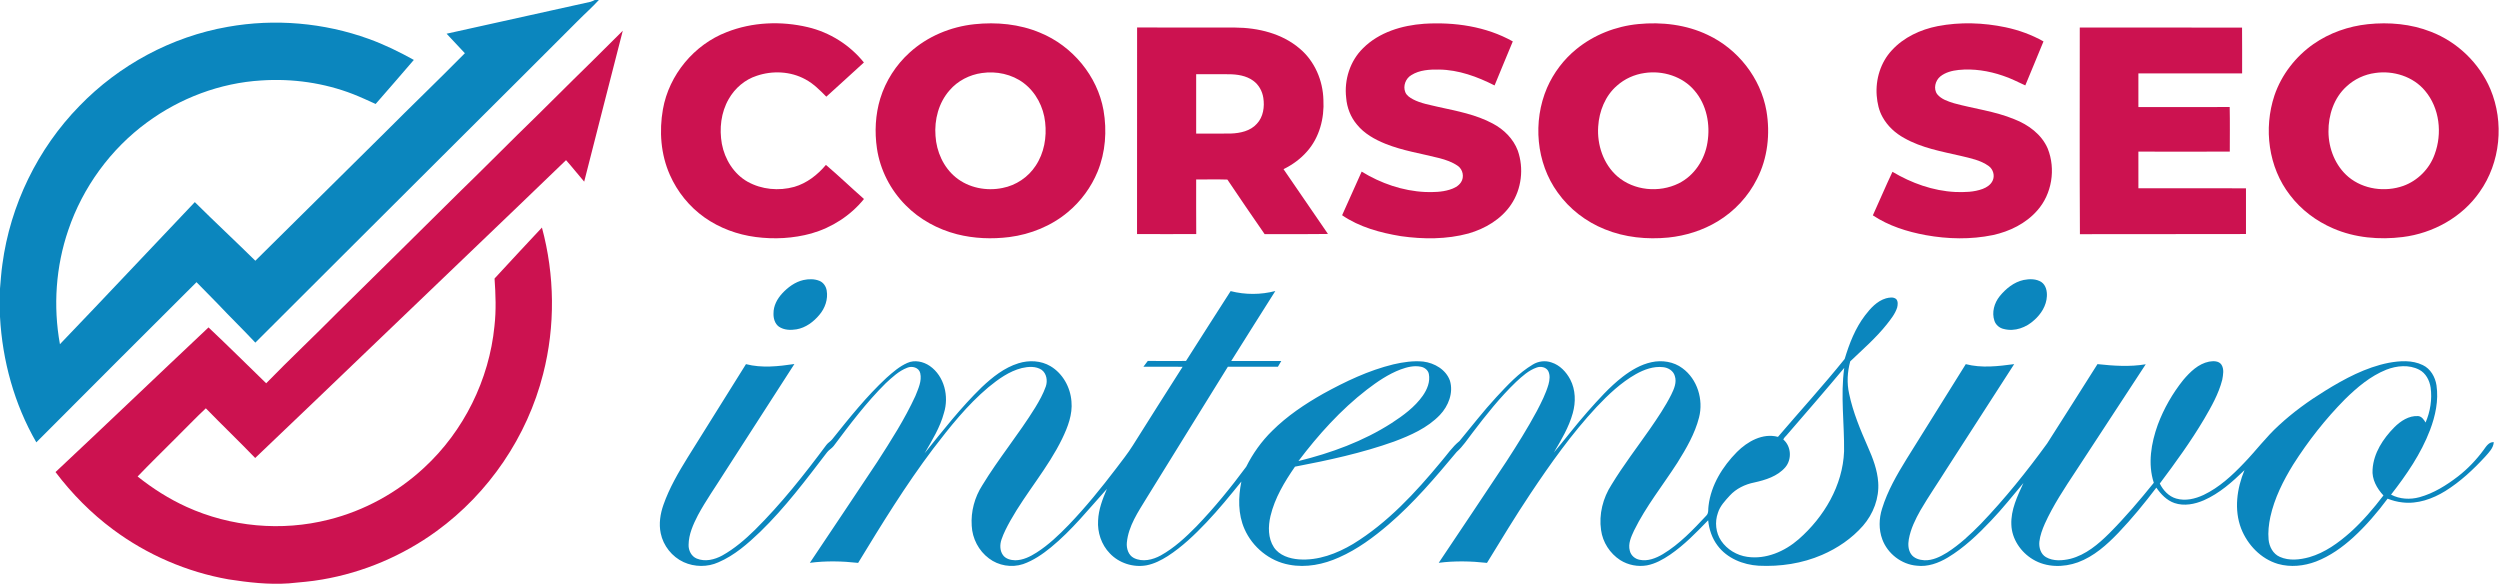
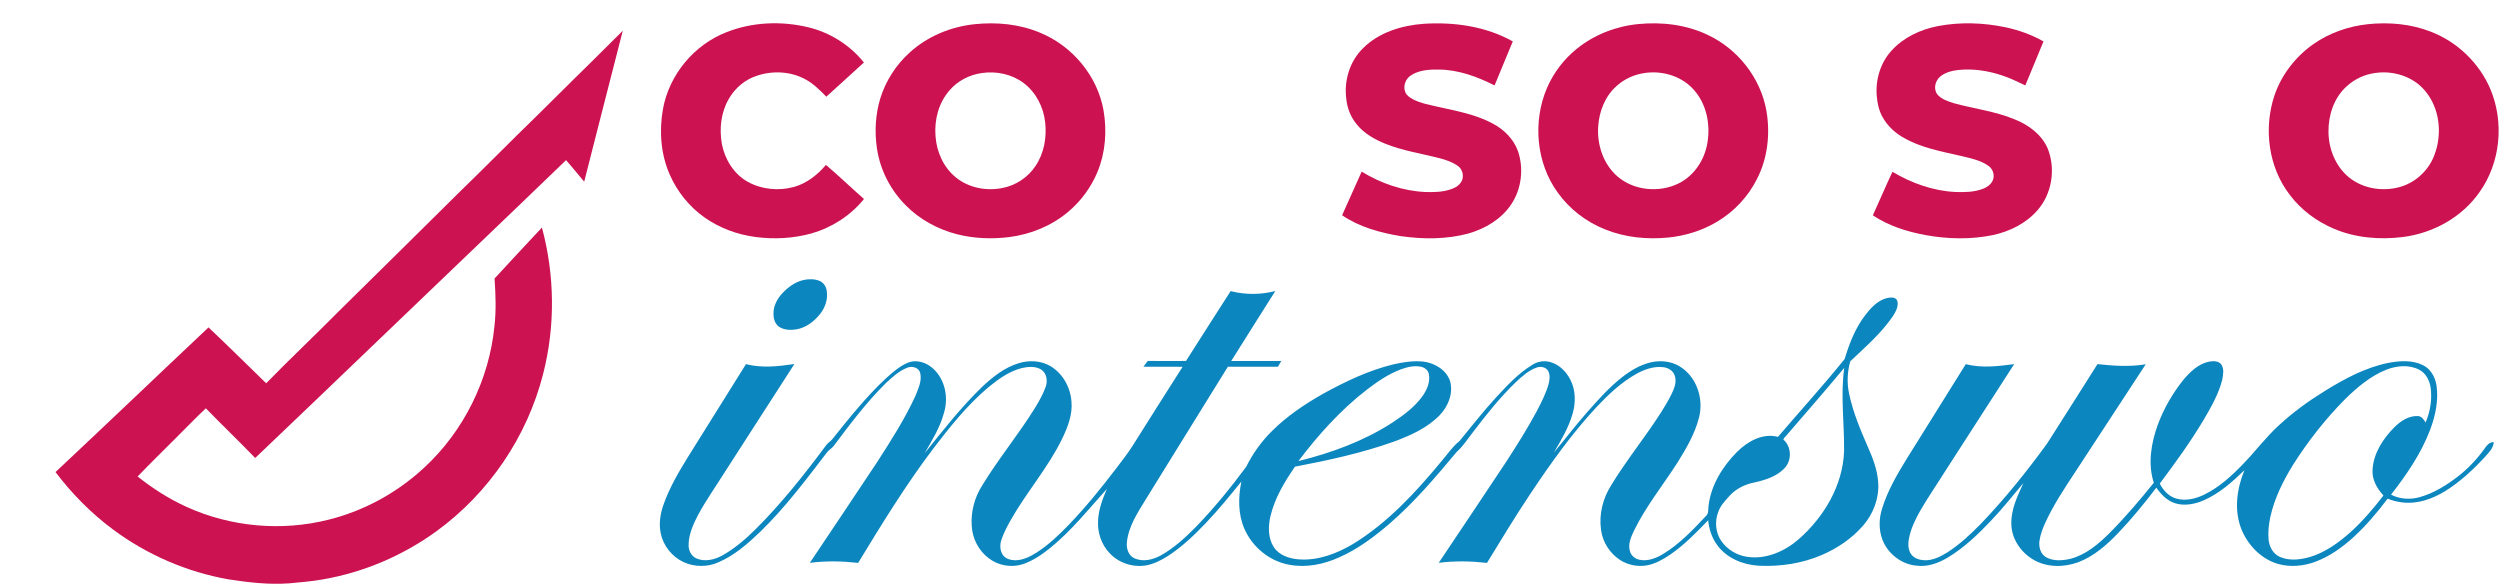
<svg xmlns="http://www.w3.org/2000/svg" width="2354pt" height="552pt" viewBox="0 0 2354 552" version="1.1">
  <g id="#0b86beff">
-     <path fill="#0b86be" opacity="1.00" d=" M 560.02 0.00 L 563.89 0.00 C 557.53 6.96 550.45 13.18 543.84 19.88 C 473.75 90.12 403.26 159.95 333.10 230.12 C 302.18 260.93 271.32 291.79 240.43 322.62 C 228.83 310.21 216.62 298.39 204.98 286.01 C 198.44 279.13 191.59 272.56 185.03 265.70 C 134.65 315.87 84.39 366.16 34.20 416.51 C 13.47 380.61 2.24 339.61 0.00 298.31 L 0.00 271.73 C 0.69 264.09 1.14 256.41 2.25 248.81 C 9.67 193.10 35.47 140.01 74.76 99.82 C 112.07 61.24 161.60 34.50 214.53 25.26 C 258.74 17.36 305.00 21.36 347.24 36.63 C 361.94 41.94 376.02 48.83 389.66 56.42 C 377.76 70.32 365.74 84.12 353.70 97.90 C 346.69 94.72 339.70 91.47 332.53 88.65 C 305.12 77.99 275.34 73.80 246.03 75.75 C 207.29 78.08 169.55 92.33 138.36 115.31 C 104.09 140.43 77.97 176.35 64.32 216.56 C 52.53 250.94 49.95 288.35 56.43 324.09 C 99.03 279.74 141.06 234.86 183.44 190.31 C 202.21 208.94 221.59 226.95 240.43 245.52 C 281.01 205.39 321.60 165.28 362.12 125.10 C 387.16 99.94 412.80 75.39 437.73 50.11 C 431.92 44.05 426.32 37.81 420.52 31.74 C 465.70 21.74 510.87 11.67 556.06 1.70 C 557.47 1.36 558.71 0.61 560.02 0.00 Z" />
    <path fill="#0b86be" opacity="1.00" d=" M 756.45 263.69 C 761.45 262.59 766.88 262.50 771.68 264.49 C 775.34 266.01 777.80 269.68 778.41 273.54 C 779.84 281.74 776.85 290.25 771.51 296.49 C 766.00 303.08 758.62 308.62 749.99 310.10 C 744.43 311.04 738.22 310.85 733.41 307.59 C 729.51 304.74 728.16 299.62 728.34 295.00 C 728.28 288.02 731.75 281.50 736.36 276.45 C 741.78 270.57 748.54 265.52 756.45 263.69 Z" />
-     <path fill="#0b86be" opacity="1.00" d=" M 1905.45 263.62 C 1911.03 262.51 1917.37 262.41 1922.30 265.67 C 1926.47 268.62 1927.61 274.14 1927.34 278.95 C 1926.92 287.76 1921.90 295.69 1915.43 301.40 C 1907.92 308.39 1897.09 312.44 1886.92 309.80 C 1882.82 308.99 1879.23 306.02 1877.94 302.02 C 1875.25 294.12 1877.82 285.25 1882.92 278.90 C 1888.72 271.81 1896.31 265.60 1905.45 263.62 Z" />
    <path fill="#0b86be" opacity="1.00" d=" M 1158.76 274.11 C 1172.50 277.64 1187.12 277.62 1200.84 274.02 C 1186.92 295.94 1173.14 317.96 1159.31 339.94 C 1175.02 339.93 1190.73 339.93 1206.44 339.94 C 1205.46 341.76 1204.41 343.54 1203.31 345.29 C 1187.60 345.30 1171.88 345.34 1156.17 345.30 C 1130.74 386.48 1105.12 427.54 1079.75 468.76 C 1071.78 481.88 1062.50 495.24 1061.03 510.97 C 1060.55 516.42 1062.44 522.74 1067.62 525.39 C 1075.74 529.49 1085.43 527.15 1093.03 522.97 C 1105.72 515.89 1116.47 505.90 1126.60 495.60 C 1143.51 478.02 1158.97 459.06 1173.45 439.46 C 1179.67 427.01 1187.83 415.54 1197.78 405.78 C 1211.88 391.73 1228.54 380.57 1245.79 370.79 C 1266.77 359.24 1288.65 348.77 1312.02 343.08 C 1321.22 340.94 1330.75 339.54 1340.20 340.46 C 1350.75 341.79 1361.57 348.04 1365.26 358.47 C 1368.71 369.94 1363.78 382.37 1355.79 390.75 C 1344.09 402.96 1328.25 409.92 1312.68 415.76 C 1282.40 426.59 1250.89 433.38 1219.36 439.41 C 1209.51 453.67 1200.33 468.89 1196.28 485.92 C 1194.02 495.66 1193.86 506.73 1199.54 515.39 C 1204.68 523.01 1214.21 526.04 1222.98 526.70 C 1241.13 528.04 1258.80 521.28 1274.16 512.13 C 1306.60 492.26 1332.73 463.95 1356.81 434.88 C 1362.53 428.27 1367.37 420.84 1374.23 415.31 C 1385.72 401.48 1396.70 387.19 1408.92 373.97 C 1419.39 362.75 1429.95 351.20 1443.26 343.27 C 1448.45 340.03 1455.09 339.23 1460.89 341.28 C 1468.77 343.78 1474.79 350.21 1478.57 357.37 C 1483.61 367.03 1483.83 378.61 1480.94 388.96 C 1477.28 402.30 1470.07 414.23 1463.13 426.07 C 1473.80 413.42 1483.79 400.20 1494.75 387.79 C 1505.09 376.16 1515.47 364.40 1527.82 354.83 C 1535.92 348.60 1544.97 343.20 1555.07 341.04 C 1564.97 338.87 1575.98 340.52 1584.18 346.72 C 1598.29 357.01 1604.12 376.37 1599.83 393.04 C 1595.92 408.40 1587.83 422.22 1579.52 435.56 C 1565.84 456.86 1549.80 476.75 1538.62 499.57 C 1535.90 505.45 1532.81 511.94 1534.62 518.56 C 1535.61 522.98 1539.53 526.33 1543.93 527.11 C 1551.59 528.69 1559.26 525.62 1565.76 521.77 C 1581.47 512.30 1594.20 498.83 1606.63 485.53 C 1609.21 483.07 1608.17 479.25 1608.78 476.11 C 1611.11 456.68 1621.99 439.28 1635.52 425.57 C 1645.41 415.68 1659.76 407.53 1674.13 411.35 C 1695.03 386.88 1716.78 363.08 1736.94 338.01 C 1741.30 323.55 1746.85 309.15 1756.10 297.02 C 1761.27 290.26 1767.42 283.38 1775.88 280.91 C 1778.95 280.16 1782.76 279.37 1785.44 281.60 C 1787.36 283.71 1786.99 286.96 1786.38 289.54 C 1784.47 295.57 1780.39 300.56 1776.56 305.47 C 1766.37 318.25 1753.97 329.01 1742.19 340.23 C 1739.47 350.12 1738.88 360.73 1741.15 370.77 C 1744.77 388.23 1751.75 404.74 1758.87 421.01 C 1763.53 431.52 1767.72 442.51 1768.51 454.09 C 1769.61 468.99 1763.91 483.88 1754.18 495.07 C 1743.67 507.04 1730.19 516.21 1715.60 522.50 C 1696.91 530.59 1676.27 533.67 1655.99 532.68 C 1641.32 531.81 1626.24 525.76 1617.26 513.71 C 1612.04 506.84 1609.23 498.40 1608.41 489.87 C 1597.18 501.49 1585.83 513.20 1572.45 522.36 C 1565.85 526.82 1558.70 530.82 1550.80 532.35 C 1542.17 533.87 1533.00 532.07 1525.60 527.39 C 1515.91 521.12 1509.08 510.56 1507.56 499.10 C 1505.39 484.27 1509.30 468.93 1517.40 456.42 C 1528.49 438.17 1541.53 421.22 1553.73 403.71 C 1560.87 393.35 1567.98 382.89 1573.65 371.62 C 1576.27 366.23 1579.04 360.08 1577.00 354.01 C 1575.67 349.11 1570.75 346.17 1565.94 345.71 C 1556.92 344.68 1548.09 347.96 1540.34 352.28 C 1526.25 360.28 1514.37 371.55 1503.31 383.26 C 1479.91 408.40 1459.98 436.51 1440.94 465.02 C 1426.73 486.30 1413.51 508.21 1400.15 530.01 C 1385.07 528.34 1369.77 528.00 1354.71 529.94 C 1375.95 498.09 1397.41 466.39 1418.49 434.43 C 1428.53 418.95 1438.36 403.30 1447.10 387.04 C 1451.32 378.95 1455.51 370.75 1458.06 361.96 C 1459.17 357.85 1459.79 353.19 1457.76 349.27 C 1455.68 345.66 1450.74 344.70 1447.03 346.04 C 1439.42 348.66 1433.36 354.22 1427.55 359.59 C 1412.36 374.17 1399.25 390.72 1386.53 407.45 C 1381.73 413.62 1377.51 420.31 1371.61 425.53 C 1351.63 449.46 1331.35 473.36 1307.64 493.72 C 1293.41 505.91 1278.13 517.22 1260.91 524.83 C 1246.32 531.43 1229.84 534.80 1213.94 531.75 C 1195.46 528.45 1179.33 515.23 1171.82 498.12 C 1165.62 484.11 1165.86 468.18 1168.88 453.42 C 1158.25 466.57 1147.56 479.70 1135.91 491.96 C 1124.83 503.61 1113.11 514.86 1099.55 523.62 C 1093.37 527.52 1086.72 530.94 1079.49 532.32 C 1067.05 534.54 1053.60 530.23 1044.95 520.99 C 1037.05 512.86 1033.23 501.25 1033.97 490.02 C 1034.42 479.63 1038.20 469.80 1042.25 460.35 C 1025.25 479.20 1009.29 499.23 989.56 515.39 C 981.63 521.86 973.02 527.80 963.29 531.18 C 952.57 534.73 940.16 532.66 931.19 525.79 C 921.54 518.64 915.51 507.00 914.97 495.03 C 914.07 481.69 917.70 468.18 924.93 456.96 C 940.27 431.70 959.25 408.88 974.77 383.74 C 978.62 377.41 982.28 370.89 984.74 363.87 C 986.55 358.55 985.54 351.70 980.79 348.23 C 975.32 344.61 968.25 345.16 962.16 346.56 C 950.22 349.56 940.04 356.98 930.66 364.65 C 910.71 381.43 894.41 401.97 878.63 422.58 C 852.77 456.80 830.31 493.41 808.03 530.01 C 792.94 528.35 777.63 527.97 762.55 529.97 C 783.67 498.30 804.99 466.76 825.98 435.00 C 838.92 414.91 851.89 394.68 861.90 372.93 C 864.56 366.11 868.23 358.80 866.49 351.31 C 865.24 346.04 858.82 344.32 854.27 346.25 C 846.34 349.27 840.07 355.28 833.93 360.92 C 815.73 378.96 800.29 399.51 784.95 419.98 C 783.20 422.22 780.56 423.55 778.82 425.81 C 758.95 451.71 739.27 478.00 715.77 500.79 C 704.04 512.01 691.54 523.00 676.45 529.46 C 666.19 534.12 653.94 533.96 643.72 529.30 C 632.78 524.27 624.50 513.85 622.11 502.05 C 620.27 493.16 621.69 483.89 624.67 475.41 C 630.23 459.49 638.80 444.85 647.63 430.55 C 665.92 401.35 684.10 372.07 702.41 342.88 C 717.35 346.74 732.95 344.98 748.00 342.76 C 726.09 376.87 704.05 410.89 682.15 445.01 C 673.81 458.34 664.66 471.20 657.19 485.07 C 652.72 493.76 648.49 503.04 648.38 513.00 C 648.19 518.28 651.01 523.92 656.08 525.95 C 663.94 529.21 672.85 526.98 680.05 523.08 C 691.51 516.67 701.56 508.04 710.90 498.87 C 735.66 474.31 757.35 446.88 778.13 418.94 C 779.66 416.84 782.09 415.65 783.66 413.58 C 799.73 393.53 815.82 373.31 834.70 355.78 C 840.73 350.42 846.93 344.98 854.39 341.71 C 861.28 338.60 869.46 340.45 875.49 344.59 C 889.26 354.20 893.70 373.23 888.83 388.79 C 885.19 402.48 877.63 414.60 870.64 426.76 C 887.82 405.39 904.77 383.68 924.48 364.54 C 934.50 355.11 945.64 346.18 958.97 342.06 C 968.88 338.95 980.15 339.44 989.19 344.82 C 1000.73 351.70 1007.87 364.67 1008.88 377.91 C 1010.06 390.25 1005.41 402.16 1000.15 413.06 C 986.78 440.58 966.28 463.72 951.34 490.31 C 948.18 496.01 945.10 501.82 943.00 508.01 C 941.40 512.75 941.35 518.40 944.36 522.62 C 946.94 526.27 951.70 527.48 955.96 527.55 C 963.30 527.50 970.09 524.10 976.15 520.22 C 987.36 513.04 997.05 503.77 1006.28 494.25 C 1022.36 477.51 1036.98 459.45 1051.03 441.01 C 1056.35 433.94 1061.90 427.04 1066.60 419.54 C 1082.27 394.82 1097.73 369.97 1113.56 345.36 C 1101.26 345.24 1088.95 345.35 1076.65 345.30 C 1077.95 343.43 1079.33 341.61 1080.77 339.84 C 1092.76 340.03 1104.75 339.93 1116.74 339.87 C 1130.58 317.84 1144.82 296.08 1158.76 274.11 M 1318.85 347.86 C 1307.22 352.27 1296.86 359.37 1287.04 366.89 C 1262.36 385.95 1241.37 409.35 1222.60 434.14 C 1253.36 426.56 1283.63 415.56 1310.39 398.35 C 1321.29 391.25 1332.09 383.37 1339.68 372.62 C 1343.80 366.73 1346.84 359.44 1345.41 352.14 C 1344.73 348.52 1341.38 345.98 1337.91 345.31 C 1331.47 343.97 1324.89 345.65 1318.85 347.86 M 1682.99 408.98 C 1681.79 410.61 1679.77 412.01 1679.17 413.83 C 1686.68 420.28 1687.38 432.52 1681.04 440.01 C 1673.70 448.50 1662.45 451.95 1651.85 454.30 C 1643.15 456.03 1634.74 460.09 1628.71 466.70 C 1624.30 471.55 1619.56 476.48 1617.59 482.91 C 1614.50 491.53 1615.51 501.64 1620.68 509.26 C 1626.24 517.43 1635.41 522.91 1645.16 524.31 C 1662.85 526.93 1680.49 519.20 1693.64 507.74 C 1717.48 486.88 1735.16 457.18 1736.38 424.98 C 1736.71 398.80 1732.92 372.50 1736.54 346.41 C 1718.94 367.48 1700.96 388.22 1682.99 408.98 Z" />
    <path fill="#0b86be" opacity="1.00" d=" M 2055.76 357.77 C 2062.21 350.18 2069.92 342.56 2080.05 340.52 C 2083.98 339.83 2089.14 339.63 2091.70 343.36 C 2094.41 347.59 2093.29 352.97 2092.46 357.61 C 2089.11 370.82 2082.27 382.78 2075.47 394.46 C 2062.90 415.65 2048.44 435.64 2033.65 455.31 C 2036.81 461.68 2042.08 467.42 2049.09 469.43 C 2057.74 471.97 2066.98 469.75 2074.94 466.01 C 2089.68 458.96 2101.83 447.68 2112.99 435.96 C 2124.15 424.43 2133.75 411.44 2145.65 400.62 C 2158.93 388.31 2173.67 377.64 2189.06 368.13 C 2207.71 356.59 2227.46 345.95 2249.16 341.63 C 2259.74 339.69 2271.29 338.88 2281.24 343.74 C 2288.61 347.20 2293.00 355.00 2294.20 362.82 C 2296.29 377.11 2293.17 391.63 2288.09 404.97 C 2279.61 427.24 2265.98 447.07 2251.41 465.75 C 2259.59 470.06 2269.38 470.59 2278.23 468.16 C 2291.61 464.45 2303.57 456.94 2314.50 448.55 C 2323.68 441.44 2331.75 432.94 2338.63 423.58 C 2340.99 420.35 2343.48 416.04 2348.14 416.32 C 2347.80 421.95 2343.52 425.99 2340.06 429.98 C 2328.83 442.17 2316.57 453.62 2302.44 462.40 C 2290.45 469.77 2276.32 474.81 2262.08 473.07 C 2257.29 472.58 2252.63 471.28 2248.16 469.56 C 2238.50 482.55 2227.92 494.89 2215.99 505.85 C 2205.60 515.33 2193.91 523.67 2180.72 528.74 C 2169.41 533.02 2156.71 534.32 2144.99 531.00 C 2128.93 526.30 2116.29 513.06 2110.27 497.70 C 2103.44 479.92 2106.24 459.92 2113.40 442.69 C 2101.98 453.75 2089.84 464.62 2075.12 471.07 C 2066.52 474.78 2056.57 476.76 2047.48 473.67 C 2040.19 471.17 2034.71 465.34 2030.41 459.17 C 2019.22 473.89 2007.49 488.24 1994.72 501.63 C 1983.81 513.01 1971.63 523.93 1956.62 529.47 C 1942.98 534.42 1926.89 534.41 1914.24 526.75 C 1902.80 519.94 1894.32 507.54 1893.89 494.03 C 1893.29 480.07 1899.58 467.20 1905.24 454.84 C 1895.13 466.84 1885.38 479.17 1874.51 490.51 C 1862.29 503.37 1849.30 515.80 1834.02 524.99 C 1825.31 530.18 1815.19 533.94 1804.91 532.66 C 1790.50 531.51 1777.34 521.36 1772.37 507.82 C 1768.94 498.60 1769.19 488.28 1772.15 478.98 C 1777.28 462.26 1786.12 447.01 1795.24 432.20 C 1813.79 402.41 1832.37 372.64 1850.98 342.88 C 1865.91 346.77 1881.49 344.87 1896.55 342.86 C 1875.34 375.85 1854.01 408.76 1832.81 441.76 C 1824.74 454.69 1816.04 467.23 1808.35 480.40 C 1803.48 489.00 1799.04 498.07 1797.32 507.88 C 1796.53 512.50 1796.70 517.62 1799.38 521.63 C 1802.11 525.75 1807.31 527.30 1812.02 527.54 C 1819.75 527.84 1826.94 524.26 1833.36 520.31 C 1845.17 512.78 1855.44 503.12 1865.22 493.16 C 1887.84 469.56 1908.38 444.01 1927.58 417.58 C 1943.57 392.79 1959.12 367.72 1974.99 342.86 C 1990.06 344.47 2005.39 345.57 2020.43 342.99 C 1998.50 376.53 1976.52 410.03 1954.60 443.57 C 1944.03 459.60 1933.32 475.66 1925.38 493.19 C 1923.05 498.56 1920.94 504.13 1920.28 509.98 C 1919.69 515.41 1921.46 521.66 1926.42 524.57 C 1933.37 528.62 1941.97 527.92 1949.51 526.17 C 1963.98 522.42 1975.75 512.46 1986.12 502.14 C 2001.05 487.17 2014.74 471.03 2028.02 454.60 C 2022.21 436.67 2025.54 417.23 2031.78 399.89 C 2037.45 384.70 2045.64 370.43 2055.76 357.77 M 2246.96 348.10 C 2231.95 354.12 2219.39 364.77 2207.98 375.99 C 2189.59 394.59 2173.33 415.30 2159.31 437.37 C 2149.85 452.70 2141.61 469.11 2137.73 486.81 C 2136.28 493.78 2135.44 500.96 2136.10 508.08 C 2136.74 514.74 2140.29 521.60 2146.69 524.34 C 2155.42 528.27 2165.47 527.09 2174.46 524.64 C 2189.15 520.39 2201.80 511.21 2213.11 501.19 C 2224.67 490.77 2234.81 478.88 2244.25 466.53 C 2238.09 459.93 2233.21 451.26 2234.02 441.95 C 2234.98 426.63 2243.89 413.08 2254.40 402.43 C 2260.35 396.45 2268.18 391.24 2276.98 391.78 C 2280.34 392.10 2282.35 395.20 2283.92 397.85 C 2288.35 387.54 2290.21 376.06 2288.68 364.91 C 2287.66 358.18 2284.17 351.32 2277.91 348.12 C 2268.33 343.14 2256.73 344.29 2246.96 348.10 Z" />
  </g>
  <g id="#cc1250ff">
    <path fill="#cc1250" opacity="1.00" d=" M 684.31 30.22 C 708.42 20.72 735.50 19.64 760.61 25.57 C 781.28 30.45 800.14 42.27 813.45 58.83 C 801.79 69.71 789.79 80.22 778.06 91.04 C 772.09 84.96 765.97 78.79 758.38 74.72 C 744.50 67.11 727.43 66.30 712.55 71.36 C 701.39 74.93 691.95 83.06 686.19 93.19 C 678.85 105.84 677.18 121.20 679.70 135.44 C 682.41 149.95 690.92 163.78 703.95 171.13 C 717.19 178.51 733.37 179.98 747.90 175.95 C 759.75 172.51 769.84 164.62 777.69 155.27 C 789.91 165.66 801.48 176.77 813.52 187.37 C 800.93 202.98 783.30 214.29 764.06 219.80 C 747.04 224.51 729.04 225.47 711.55 223.17 C 694.35 220.93 677.56 214.78 663.36 204.74 C 649.09 194.65 637.72 180.56 630.70 164.56 C 622.18 145.33 620.57 123.46 624.21 102.87 C 629.96 70.45 653.60 42.01 684.31 30.22 Z" />
    <path fill="#cc1250" opacity="1.00" d=" M 917.54 22.80 C 938.35 20.60 959.90 22.62 979.30 30.79 C 1009.70 43.20 1033.34 71.44 1039.09 103.91 C 1042.39 123.13 1040.96 143.42 1033.52 161.55 C 1027.47 176.27 1017.80 189.48 1005.57 199.66 C 990.02 212.72 970.48 220.63 950.42 223.22 C 934.00 225.27 917.14 224.64 901.08 220.55 C 882.96 215.88 865.90 206.62 852.76 193.24 C 838.42 178.86 828.70 159.90 825.73 139.79 C 823.44 124.15 824.25 107.93 828.85 92.77 C 833.96 76.20 843.66 61.10 856.52 49.48 C 873.24 34.25 895.13 25.17 917.54 22.80 M 924.57 68.76 C 912.93 70.36 901.77 76.06 894.11 85.04 C 883.86 96.64 879.67 112.71 880.87 127.95 C 881.78 142.77 888.35 157.55 899.99 167.03 C 912.11 176.93 928.87 180.13 944.04 176.98 C 956.63 174.55 968.11 166.88 975.13 156.14 C 983.16 144.20 985.75 129.21 984.11 115.06 C 982.59 100.77 975.43 86.92 963.89 78.20 C 952.80 69.81 938.21 66.78 924.57 68.76 Z" />
    <path fill="#cc1250" opacity="1.00" d=" M 1283.43 45.41 C 1298.53 30.31 1320.12 23.86 1340.96 22.38 C 1369.53 20.62 1399.23 24.83 1424.45 39.00 C 1418.74 52.82 1412.92 66.60 1407.29 80.45 C 1391.07 72.21 1373.42 65.71 1355.02 65.50 C 1346.11 65.36 1336.61 65.85 1328.87 70.75 C 1323.56 73.87 1320.87 80.97 1323.21 86.74 C 1324.45 89.96 1327.54 91.90 1330.44 93.49 C 1337.91 97.44 1346.37 98.73 1354.49 100.71 C 1371.89 104.57 1389.80 107.82 1405.65 116.38 C 1416.04 121.86 1424.97 130.70 1429.15 141.82 C 1435.00 158.54 1432.77 178.05 1422.75 192.75 C 1413.47 206.48 1398.42 215.33 1382.72 219.85 C 1362.07 225.45 1340.20 225.35 1319.14 222.38 C 1299.77 219.18 1280.11 213.90 1263.73 202.67 C 1270.00 189.04 1275.90 175.24 1282.15 161.59 C 1300.17 172.66 1320.81 179.81 1342.01 180.79 C 1349.65 181.02 1357.48 180.92 1364.86 178.64 C 1369.03 177.39 1373.29 175.35 1375.72 171.56 C 1378.91 166.74 1377.50 159.57 1372.77 156.28 C 1367.55 152.56 1361.38 150.49 1355.23 148.88 C 1338.31 144.57 1320.87 141.95 1304.59 135.42 C 1294.52 131.34 1284.63 125.88 1277.70 117.30 C 1271.71 110.25 1268.27 101.28 1267.56 92.09 C 1265.57 75.20 1271.19 57.39 1283.43 45.41 Z" />
    <path fill="#cc1250" opacity="1.00" d=" M 1542.48 22.68 C 1564.68 20.49 1587.77 23.15 1608.03 32.88 C 1636.39 46.15 1657.88 73.52 1663.29 104.45 C 1666.93 125.97 1664.48 148.86 1654.43 168.40 C 1646.21 184.90 1633.16 198.90 1617.39 208.42 C 1603.34 216.94 1587.30 221.98 1570.98 223.67 C 1550.78 225.63 1529.94 223.62 1511.06 215.88 C 1493.44 208.82 1477.78 196.80 1466.75 181.32 C 1446.36 153.27 1443.11 114.33 1456.69 82.69 C 1462.84 68.61 1472.34 55.99 1484.28 46.29 C 1500.74 32.83 1521.36 24.73 1542.48 22.68 M 1548.50 68.75 C 1538.94 70.09 1529.80 74.20 1522.59 80.62 C 1511.48 90.16 1505.76 104.71 1504.86 119.09 C 1503.67 136.32 1509.71 154.54 1522.92 166.07 C 1538.51 179.54 1562.22 181.73 1580.54 172.73 C 1595.33 165.50 1605.25 150.25 1607.74 134.18 C 1610.56 117.24 1607.01 98.61 1595.61 85.37 C 1584.35 71.91 1565.59 66.14 1548.50 68.75 Z" />
    <path fill="#cc1250" opacity="1.00" d=" M 1824.48 24.62 C 1845.59 20.55 1867.47 21.30 1888.46 25.69 C 1900.92 28.34 1913.05 32.72 1924.15 38.99 C 1918.53 52.83 1912.70 66.59 1907.02 80.41 C 1900.02 77.25 1893.21 73.62 1885.88 71.27 C 1872.52 66.68 1858.20 64.43 1844.09 65.88 C 1838.03 66.53 1831.81 68.11 1826.98 71.99 C 1822.22 75.90 1820.25 83.66 1824.15 88.81 C 1828.06 93.52 1834.16 95.42 1839.80 97.20 C 1858.71 102.41 1878.48 104.70 1896.71 112.27 C 1909.93 117.41 1922.44 126.56 1928.15 139.93 C 1935.83 159.17 1932.13 182.69 1918.27 198.22 C 1907.54 210.48 1892.22 217.95 1876.47 221.36 C 1855.65 225.64 1834.03 225.17 1813.18 221.38 C 1795.72 218.15 1778.36 212.69 1763.48 202.77 C 1769.71 189.14 1775.54 175.30 1781.94 161.77 C 1799.85 172.42 1820.11 179.73 1841.04 180.77 C 1849.71 181.08 1858.66 180.95 1866.90 177.88 C 1870.68 176.45 1874.39 174.02 1876.20 170.26 C 1878.53 165.56 1876.83 159.42 1872.62 156.38 C 1864.90 150.76 1855.29 148.99 1846.21 146.77 C 1828.10 142.61 1809.35 139.29 1793.01 129.99 C 1784.62 125.43 1777.31 118.70 1772.67 110.31 C 1769.15 104.15 1767.68 97.05 1767.11 90.05 C 1765.92 74.70 1770.77 58.70 1781.36 47.35 C 1792.58 35.09 1808.36 27.80 1824.48 24.62 Z" />
    <path fill="#cc1250" opacity="1.00" d=" M 2229.57 22.78 C 2249.53 20.70 2270.15 22.48 2288.92 29.88 C 2313.84 39.44 2334.57 59.41 2344.98 84.00 C 2358.09 115.24 2354.50 153.14 2334.76 180.83 C 2318.27 204.60 2290.91 219.63 2262.44 223.19 C 2240.41 225.94 2217.39 223.98 2196.90 215.07 C 2181.03 208.24 2166.72 197.55 2156.27 183.74 C 2135.88 157.56 2131.25 121.05 2141.62 89.87 C 2148.28 70.32 2161.56 53.22 2178.46 41.41 C 2193.52 30.93 2211.37 24.70 2229.57 22.78 M 2236.56 68.71 C 2226.49 70.02 2216.88 74.50 2209.46 81.43 C 2197.66 92.09 2192.34 108.37 2192.49 123.98 C 2192.55 139.93 2198.98 156.22 2211.33 166.63 C 2225.44 178.37 2245.85 181.08 2262.98 175.02 C 2276.52 170.14 2287.60 158.99 2292.43 145.43 C 2299.80 125.73 2297.21 101.82 2283.44 85.50 C 2272.27 72.02 2253.61 66.23 2236.56 68.71 Z" />
-     <path fill="#cc1250" opacity="1.00" d=" M 1070.69 25.87 C 1101.47 26.05 1132.25 25.84 1163.03 25.95 C 1184.66 26.09 1207.29 31.52 1223.99 45.91 C 1237.97 57.71 1245.67 75.89 1246.12 94.01 C 1247.10 111.34 1242.39 129.49 1230.68 142.64 C 1224.57 149.66 1216.89 155.19 1208.57 159.29 C 1222.48 179.65 1236.49 199.94 1250.41 220.29 C 1230.53 220.59 1210.65 220.36 1190.77 220.45 C 1178.95 203.42 1167.27 186.30 1155.72 169.09 C 1145.91 168.77 1136.11 169.02 1126.31 169.01 C 1126.36 186.13 1126.22 203.25 1126.38 220.37 C 1107.80 220.48 1089.21 220.47 1070.63 220.37 C 1070.62 155.54 1070.59 90.71 1070.69 25.87 M 1126.31 69.88 C 1126.31 88.52 1126.31 107.17 1126.31 125.81 C 1137.22 125.77 1148.13 125.91 1159.05 125.73 C 1167.82 125.40 1177.41 123.38 1183.49 116.51 C 1189.54 110.07 1190.85 100.57 1189.54 92.12 C 1188.58 85.78 1185.25 79.74 1179.99 75.98 C 1173.39 71.18 1164.96 69.95 1156.99 69.90 C 1146.76 69.84 1136.54 69.88 1126.31 69.88 Z" />
-     <path fill="#cc1250" opacity="1.00" d=" M 1958.31 25.95 C 2009.25 25.96 2060.18 25.86 2111.12 26.01 C 2111.27 40.38 2111.15 54.75 2111.18 69.12 C 2078.62 69.16 2046.06 69.07 2013.51 69.12 C 2013.49 79.69 2013.49 90.25 2013.51 100.81 C 2042.16 100.78 2070.82 100.88 2099.47 100.77 C 2099.78 114.75 2099.57 128.74 2099.57 142.73 C 2070.88 142.92 2042.20 142.79 2013.51 142.75 C 2013.49 154.25 2013.48 165.75 2013.52 177.25 C 2047.28 177.30 2081.04 177.20 2114.81 177.31 C 2114.82 191.66 2114.80 206.01 2114.81 220.36 C 2062.69 220.56 2010.57 220.34 1958.45 220.50 C 1958.05 155.65 1958.37 90.80 1958.31 25.95 Z" />
    <path fill="#cc1250" opacity="1.00" d=" M 557.05 58.11 C 566.86 48.41 576.66 38.70 586.41 28.94 C 574.38 76.33 561.99 123.62 550.07 171.04 C 544.29 164.36 538.87 157.38 532.98 150.80 C 473.39 208.28 413.43 265.39 353.71 322.74 C 315.88 358.89 278.26 395.25 240.29 431.24 C 225.03 415.42 209.15 400.21 193.82 384.46 C 183.77 393.85 174.32 403.86 164.52 413.51 C 152.84 425.20 141.01 436.75 129.57 448.67 C 143.74 459.96 159.13 469.76 175.65 477.27 C 217.19 496.19 265.19 500.54 309.44 489.32 C 342.94 480.98 374.14 463.86 399.39 440.36 C 436.70 405.93 460.61 357.56 465.58 307.06 C 467.28 292.17 466.70 277.10 465.67 262.25 C 480.50 246.22 495.31 230.17 510.28 214.26 C 522.39 259.10 522.97 307.08 511.41 352.09 C 496.47 411.08 460.27 464.36 411.06 500.13 C 379.28 523.24 342.18 539.05 303.43 545.65 C 293.02 547.52 282.46 548.28 271.95 549.30 C 252.96 550.63 233.94 548.42 215.19 545.53 C 175.95 538.61 138.41 522.36 106.45 498.58 C 85.87 483.32 67.72 464.91 52.27 444.50 C 100.51 399.32 148.21 353.59 196.34 308.29 C 214.69 325.56 232.54 343.36 250.64 360.90 C 272.72 338.22 295.81 316.55 318.05 294.03 C 356.71 256.02 395.24 217.88 433.77 179.74 C 451.89 162.20 469.62 144.29 487.57 126.59 C 510.93 103.97 533.75 80.80 557.05 58.11 Z" />
  </g>
</svg>